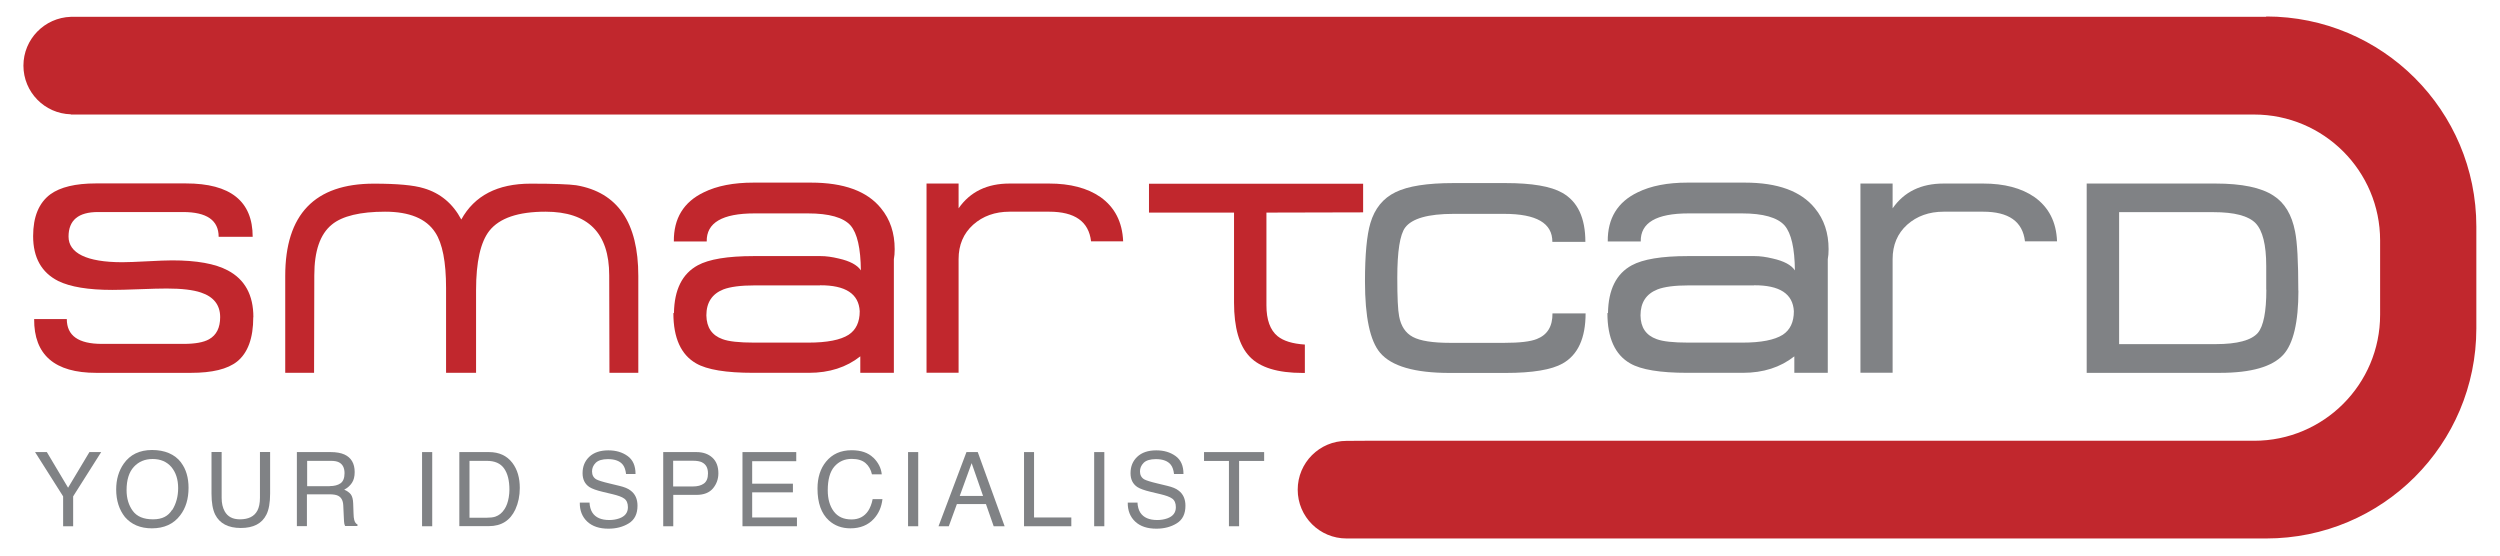
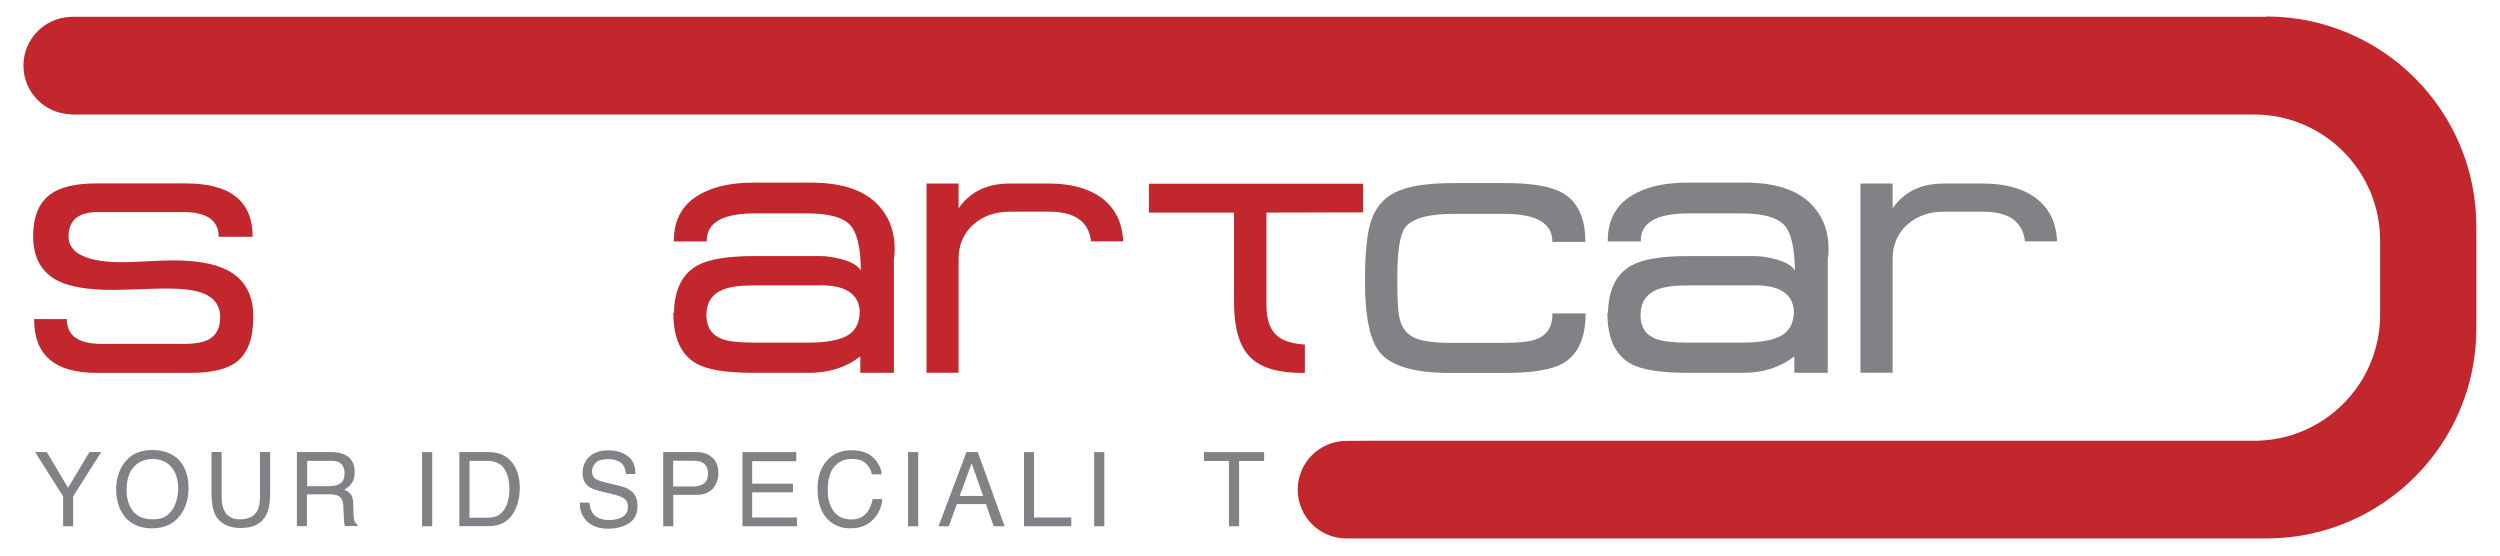
<svg xmlns="http://www.w3.org/2000/svg" width="108" height="24" viewBox="0 0 108 24" fill="none">
  <path d="M10.941 13.705C10.941 14.607 10.707 15.244 10.243 15.618C9.83 15.947 9.167 16.107 8.249 16.107H4.157C2.363 16.107 1.465 15.334 1.475 13.784H2.886C2.886 14.502 3.389 14.856 4.401 14.856H7.935C8.424 14.856 8.793 14.791 9.032 14.656C9.351 14.477 9.511 14.158 9.511 13.7C9.511 13.181 9.236 12.822 8.683 12.638C8.349 12.524 7.856 12.464 7.203 12.464C6.938 12.464 6.545 12.474 6.026 12.494C5.503 12.514 5.114 12.524 4.85 12.524C3.813 12.524 3.036 12.394 2.517 12.14C1.794 11.776 1.431 11.128 1.431 10.201C1.431 9.364 1.68 8.761 2.178 8.392C2.607 8.083 3.26 7.924 4.137 7.924H8.035C9.954 7.924 10.916 8.691 10.916 10.231H9.446C9.446 9.514 8.932 9.16 7.905 9.16H4.232C3.385 9.16 2.961 9.514 2.961 10.221C2.961 10.929 3.733 11.328 5.284 11.328C5.523 11.328 5.887 11.312 6.36 11.288C6.839 11.263 7.198 11.248 7.437 11.248C8.494 11.248 9.296 11.392 9.839 11.681C10.577 12.07 10.946 12.743 10.946 13.7" fill="#C1272D" />
-   <path d="M26.318 11.895C26.318 10.062 25.401 9.145 23.567 9.145C22.386 9.145 21.578 9.419 21.139 9.972C20.761 10.455 20.566 11.307 20.566 12.538V16.106H19.27V12.444C19.27 11.317 19.116 10.515 18.802 10.042C18.413 9.444 17.69 9.145 16.633 9.145C15.577 9.145 14.784 9.329 14.335 9.703C13.827 10.116 13.578 10.844 13.578 11.895L13.568 16.106H12.322V11.92C12.322 9.259 13.598 7.934 16.15 7.934C17.152 7.934 17.875 7.998 18.308 8.133C19.021 8.342 19.564 8.796 19.928 9.483C20.496 8.452 21.493 7.934 22.924 7.934C23.926 7.934 24.584 7.959 24.893 8.003C26.682 8.307 27.575 9.613 27.575 11.92V16.106H26.328L26.318 11.895Z" fill="#C1272D" />
  <path d="M38.61 16.106H37.165V15.394C36.567 15.867 35.829 16.106 34.947 16.106H32.544C31.368 16.106 30.545 15.972 30.072 15.698C29.419 15.324 29.09 14.601 29.09 13.525H29.115C29.13 12.513 29.474 11.825 30.142 11.462C30.625 11.198 31.427 11.063 32.559 11.063H35.45C35.684 11.063 35.944 11.098 36.233 11.168C36.716 11.277 37.035 11.447 37.19 11.681C37.18 10.724 37.035 10.081 36.746 9.742C36.437 9.394 35.819 9.219 34.902 9.219H32.594C31.203 9.219 30.515 9.623 30.53 10.43H29.11C29.1 9.434 29.533 8.726 30.406 8.307C30.974 8.028 31.687 7.889 32.554 7.889H35.036C36.452 7.889 37.459 8.257 38.057 8.995C38.456 9.478 38.65 10.066 38.65 10.764C38.65 10.928 38.64 11.073 38.615 11.198V16.101L38.61 16.106ZM35.425 12.329H32.604C31.996 12.329 31.547 12.389 31.248 12.503C30.76 12.698 30.515 13.071 30.515 13.625C30.525 14.148 30.755 14.487 31.213 14.651C31.477 14.751 31.931 14.801 32.579 14.801H34.922C35.729 14.801 36.312 14.686 36.661 14.462C36.98 14.252 37.14 13.914 37.14 13.445C37.1 12.693 36.527 12.319 35.425 12.324" fill="#C1272D" />
  <path d="M45.319 9.145H43.615C42.987 9.145 42.458 9.334 42.04 9.708C41.621 10.086 41.411 10.58 41.411 11.193V16.102H40.026V7.929H41.411V9C41.91 8.283 42.643 7.929 43.615 7.929H45.319C46.237 7.929 46.974 8.123 47.538 8.512C48.161 8.955 48.485 9.593 48.52 10.425H47.134C47.034 9.568 46.431 9.145 45.324 9.145" fill="#C1272D" />
  <path d="M54.71 9.179V13.191C54.71 13.814 54.87 14.257 55.189 14.521C55.448 14.731 55.837 14.85 56.37 14.885V16.111H56.275C55.194 16.111 54.431 15.877 53.983 15.404C53.534 14.935 53.31 14.153 53.31 13.066V9.184H49.636V7.938H58.887V9.174L54.71 9.184V9.179Z" fill="#C1272D" />
  <path d="M68.498 13.53C68.498 14.606 68.168 15.329 67.506 15.703C67.032 15.972 66.21 16.111 65.043 16.111H62.631C61.115 16.111 60.114 15.822 59.62 15.239C59.186 14.726 58.967 13.699 58.967 12.159C58.967 10.998 59.047 10.156 59.201 9.638C59.386 9.01 59.75 8.562 60.288 8.302C60.826 8.038 61.659 7.909 62.785 7.909H65.038C66.18 7.909 66.997 8.048 67.486 8.327C68.154 8.701 68.488 9.409 68.488 10.45H67.062C67.067 9.643 66.379 9.239 64.983 9.239H62.79C61.694 9.239 60.996 9.439 60.702 9.832C60.477 10.136 60.363 10.859 60.363 12C60.363 12.837 60.388 13.395 60.443 13.669C60.522 14.088 60.717 14.387 61.036 14.556C61.355 14.726 61.893 14.811 62.646 14.811H64.988C65.651 14.811 66.115 14.756 66.389 14.646C66.848 14.467 67.072 14.098 67.067 13.54H68.493L68.498 13.53Z" fill="#808285" />
  <path d="M78.96 16.106H77.515V15.394C76.916 15.867 76.174 16.106 75.296 16.106H72.894C71.718 16.106 70.895 15.972 70.422 15.698C69.769 15.324 69.44 14.601 69.44 13.525H69.465C69.48 12.513 69.823 11.825 70.491 11.462C70.975 11.198 71.777 11.063 72.909 11.063H75.8C76.034 11.063 76.293 11.098 76.582 11.168C77.066 11.277 77.385 11.447 77.54 11.681C77.529 10.724 77.385 10.081 77.096 9.742C76.787 9.394 76.169 9.219 75.252 9.219H72.944C71.553 9.219 70.865 9.623 70.88 10.43H69.455C69.445 9.434 69.878 8.726 70.751 8.307C71.319 8.028 72.037 7.889 72.899 7.889H75.381C76.797 7.889 77.804 8.257 78.402 8.995C78.801 9.478 78.995 10.066 78.995 10.764C78.995 10.928 78.985 11.073 78.96 11.198V16.101V16.106ZM75.775 12.329H72.954C72.346 12.329 71.897 12.389 71.603 12.503C71.114 12.698 70.87 13.071 70.87 13.625C70.875 14.148 71.109 14.487 71.568 14.651C71.832 14.751 72.286 14.801 72.934 14.801H75.276C76.084 14.801 76.662 14.686 77.016 14.462C77.335 14.252 77.495 13.914 77.495 13.445C77.455 12.693 76.882 12.319 75.78 12.324" fill="#808285" />
  <path d="M85.669 9.145H83.965C83.337 9.145 82.808 9.334 82.389 9.708C81.971 10.086 81.761 10.58 81.761 11.193V16.102H80.371V7.929H81.761V9C82.26 8.283 82.993 7.929 83.965 7.929H85.669C86.586 7.929 87.324 8.123 87.887 8.512C88.51 8.955 88.834 9.593 88.864 10.425H87.479C87.379 9.568 86.776 9.145 85.669 9.145Z" fill="#808285" />
-   <path d="M99.292 12.553C99.292 13.919 99.073 14.846 98.639 15.324C98.165 15.842 97.253 16.107 95.907 16.107H90.145V7.929H95.708C96.85 7.929 97.687 8.103 98.215 8.452C98.699 8.761 99.008 9.279 99.147 10.002C99.242 10.47 99.287 11.317 99.287 12.553M97.901 12.513V11.487C97.901 10.575 97.747 9.962 97.443 9.643C97.134 9.324 96.526 9.165 95.618 9.165H91.546V14.866H95.723C96.655 14.866 97.263 14.701 97.542 14.377C97.782 14.088 97.906 13.47 97.906 12.513" fill="#808285" />
  <path d="M97.906 0.727H3.061C1.924 0.762 1.012 1.694 1.012 2.835C1.012 3.977 1.924 4.908 3.061 4.938V4.948H97.378C100.384 4.948 102.821 7.385 102.821 10.39V13.599C102.821 16.604 100.384 19.041 97.378 19.041H58.962L58.17 19.046C57.003 19.046 56.061 19.988 56.061 21.154C56.061 22.32 57.003 23.262 58.17 23.262H97.901C102.916 23.262 106.978 19.201 106.978 14.188V9.787C106.978 4.774 102.916 0.712 97.901 0.712" fill="#C1272D" />
  <path d="M1.515 19.53H2.024L2.941 21.07L3.863 19.53H4.371L3.16 21.443V22.734H2.727V21.443L1.515 19.53Z" fill="#808285" />
  <path d="M7.826 19.989C8.04 20.273 8.145 20.636 8.145 21.075C8.145 21.553 8.025 21.952 7.781 22.266C7.497 22.64 7.088 22.824 6.56 22.824C6.066 22.824 5.677 22.66 5.398 22.336C5.149 22.022 5.019 21.623 5.019 21.145C5.019 20.711 5.129 20.342 5.343 20.034C5.618 19.64 6.026 19.44 6.57 19.44C7.113 19.44 7.552 19.62 7.826 19.984M7.442 22.032C7.611 21.758 7.696 21.444 7.696 21.085C7.696 20.706 7.596 20.407 7.402 20.173C7.203 19.944 6.933 19.829 6.595 19.829C6.256 19.829 5.991 19.944 5.782 20.168C5.573 20.397 5.468 20.731 5.468 21.175C5.468 21.529 5.558 21.828 5.737 22.072C5.917 22.316 6.206 22.435 6.609 22.435C7.013 22.435 7.267 22.296 7.437 22.022" fill="#808285" />
  <path d="M9.575 19.53V21.508C9.575 21.742 9.62 21.932 9.705 22.086C9.834 22.321 10.054 22.435 10.363 22.435C10.732 22.435 10.986 22.311 11.12 22.056C11.19 21.922 11.23 21.738 11.23 21.503V19.525H11.669V21.324C11.669 21.718 11.614 22.022 11.509 22.231C11.315 22.62 10.946 22.809 10.403 22.809C9.859 22.809 9.491 22.615 9.296 22.231C9.191 22.017 9.137 21.718 9.137 21.324V19.525H9.575V19.53Z" fill="#808285" />
  <path d="M12.83 19.53H14.286C14.525 19.53 14.724 19.565 14.879 19.634C15.173 19.769 15.322 20.023 15.322 20.392C15.322 20.586 15.283 20.741 15.203 20.86C15.123 20.98 15.013 21.08 14.869 21.154C14.993 21.204 15.088 21.274 15.153 21.354C15.218 21.439 15.253 21.573 15.258 21.758L15.273 22.186C15.273 22.306 15.288 22.4 15.303 22.46C15.328 22.56 15.377 22.63 15.442 22.654V22.724H14.909C14.894 22.694 14.884 22.66 14.874 22.62C14.864 22.575 14.859 22.49 14.854 22.365L14.829 21.832C14.819 21.623 14.744 21.483 14.6 21.414C14.52 21.374 14.39 21.354 14.221 21.354H13.259V22.729H12.825V19.525L12.83 19.53ZM14.241 21C14.44 21 14.595 20.96 14.709 20.88C14.824 20.801 14.884 20.651 14.884 20.442C14.884 20.213 14.804 20.058 14.645 19.973C14.56 19.929 14.445 19.909 14.301 19.909H13.269V21.005H14.246L14.241 21Z" fill="#808285" />
  <path d="M18.672 19.53H18.233V22.734H18.672V19.53Z" fill="#808285" />
  <path d="M19.843 19.53H21.125C21.558 19.53 21.897 19.684 22.136 19.998C22.351 20.282 22.455 20.641 22.455 21.08C22.455 21.419 22.39 21.728 22.266 22.002C22.042 22.485 21.663 22.729 21.119 22.729H19.843V19.525V19.53ZM21.04 22.365C21.184 22.365 21.299 22.351 21.394 22.321C21.558 22.266 21.693 22.156 21.797 21.992C21.882 21.862 21.942 21.698 21.977 21.493C21.997 21.374 22.007 21.259 22.007 21.16C22.007 20.761 21.932 20.457 21.777 20.238C21.623 20.018 21.374 19.909 21.035 19.909H20.282V22.365H21.04Z" fill="#808285" />
  <path d="M25.466 21.703C25.476 21.882 25.516 22.032 25.591 22.146C25.73 22.36 25.974 22.465 26.323 22.465C26.478 22.465 26.622 22.44 26.752 22.395C27.001 22.306 27.126 22.146 27.126 21.912C27.126 21.738 27.071 21.613 26.966 21.538C26.862 21.463 26.692 21.404 26.463 21.349L26.044 21.249C25.77 21.184 25.576 21.114 25.461 21.04C25.262 20.905 25.167 20.706 25.167 20.442C25.167 20.153 25.262 19.919 25.456 19.734C25.65 19.55 25.925 19.455 26.279 19.455C26.608 19.455 26.882 19.535 27.111 19.699C27.34 19.864 27.455 20.118 27.455 20.477H27.046C27.026 20.307 26.981 20.173 26.912 20.083C26.787 19.919 26.568 19.834 26.264 19.834C26.019 19.834 25.84 19.889 25.735 19.993C25.625 20.103 25.576 20.227 25.576 20.367C25.576 20.521 25.64 20.641 25.765 20.711C25.85 20.756 26.034 20.816 26.328 20.885L26.762 20.99C26.971 21.04 27.136 21.105 27.245 21.194C27.445 21.344 27.54 21.563 27.54 21.847C27.54 22.201 27.415 22.455 27.161 22.61C26.912 22.764 26.617 22.839 26.284 22.839C25.895 22.839 25.591 22.739 25.371 22.535C25.152 22.331 25.042 22.056 25.047 21.713H25.456L25.466 21.703Z" fill="#808285" />
  <path d="M28.651 19.53H30.087C30.371 19.53 30.6 19.61 30.774 19.769C30.949 19.928 31.034 20.158 31.034 20.447C31.034 20.696 30.954 20.915 30.799 21.1C30.645 21.284 30.406 21.379 30.087 21.379H29.085V22.734H28.651V19.53ZM30.331 19.973C30.236 19.928 30.107 19.904 29.937 19.904H29.08V21.015H29.937C30.131 21.015 30.286 20.975 30.406 20.89C30.525 20.805 30.585 20.661 30.585 20.452C30.585 20.218 30.5 20.058 30.326 19.973" fill="#808285" />
  <path d="M32.075 19.53H34.398V19.924H32.494V20.895H34.254V21.269H32.494V22.355H34.428V22.734H32.075V19.53Z" fill="#808285" />
  <path d="M37.723 19.764C37.942 19.978 38.067 20.223 38.092 20.492H37.668C37.623 20.287 37.529 20.123 37.389 20.003C37.249 19.884 37.05 19.824 36.796 19.824C36.487 19.824 36.238 19.934 36.043 20.158C35.854 20.377 35.759 20.721 35.759 21.179C35.759 21.553 35.844 21.857 36.018 22.091C36.193 22.326 36.447 22.44 36.786 22.44C37.1 22.44 37.339 22.316 37.504 22.072C37.588 21.942 37.658 21.773 37.698 21.563H38.122C38.082 21.902 37.962 22.181 37.753 22.41C37.504 22.684 37.165 22.824 36.736 22.824C36.367 22.824 36.058 22.709 35.809 22.485C35.48 22.186 35.316 21.728 35.316 21.105C35.316 20.631 35.44 20.243 35.684 19.944C35.953 19.615 36.317 19.45 36.791 19.45C37.19 19.45 37.504 19.555 37.723 19.769" fill="#808285" />
  <path d="M39.667 19.53H39.228V22.734H39.667V19.53Z" fill="#808285" />
  <path d="M41.751 19.53H42.239L43.4 22.734H42.927L42.593 21.777H41.337L40.988 22.734H40.544L41.751 19.53ZM42.468 21.424L41.975 20.008L41.461 21.424H42.468Z" fill="#808285" />
  <path d="M44.238 19.53H44.671V22.355H46.281V22.734H44.238V19.53Z" fill="#808285" />
  <path d="M47.707 19.53H47.268V22.734H47.707V19.53Z" fill="#808285" />
-   <path d="M49.138 21.703C49.148 21.882 49.187 22.032 49.262 22.146C49.402 22.36 49.646 22.465 49.995 22.465C50.149 22.465 50.294 22.44 50.424 22.395C50.673 22.306 50.797 22.146 50.797 21.912C50.797 21.738 50.743 21.613 50.638 21.538C50.533 21.463 50.364 21.404 50.135 21.349L49.716 21.249C49.442 21.184 49.247 21.114 49.133 21.04C48.933 20.905 48.839 20.706 48.839 20.442C48.839 20.153 48.933 19.919 49.128 19.734C49.322 19.55 49.596 19.455 49.95 19.455C50.279 19.455 50.553 19.535 50.782 19.699C51.012 19.864 51.126 20.118 51.126 20.477H50.718C50.698 20.307 50.653 20.173 50.583 20.083C50.459 19.919 50.239 19.834 49.935 19.834C49.691 19.834 49.511 19.889 49.407 19.993C49.297 20.103 49.247 20.227 49.247 20.367C49.247 20.521 49.312 20.641 49.437 20.711C49.521 20.756 49.706 20.816 50 20.885L50.434 20.99C50.643 21.04 50.807 21.105 50.917 21.194C51.116 21.344 51.211 21.563 51.211 21.847C51.211 22.201 51.087 22.455 50.832 22.61C50.583 22.764 50.289 22.839 49.955 22.839C49.566 22.839 49.262 22.739 49.043 22.535C48.824 22.331 48.714 22.056 48.719 21.713H49.128L49.138 21.703Z" fill="#808285" />
  <path d="M54.611 19.53V19.913H53.529V22.734H53.09V19.913H52.014V19.53H54.611Z" fill="#808285" />
</svg>